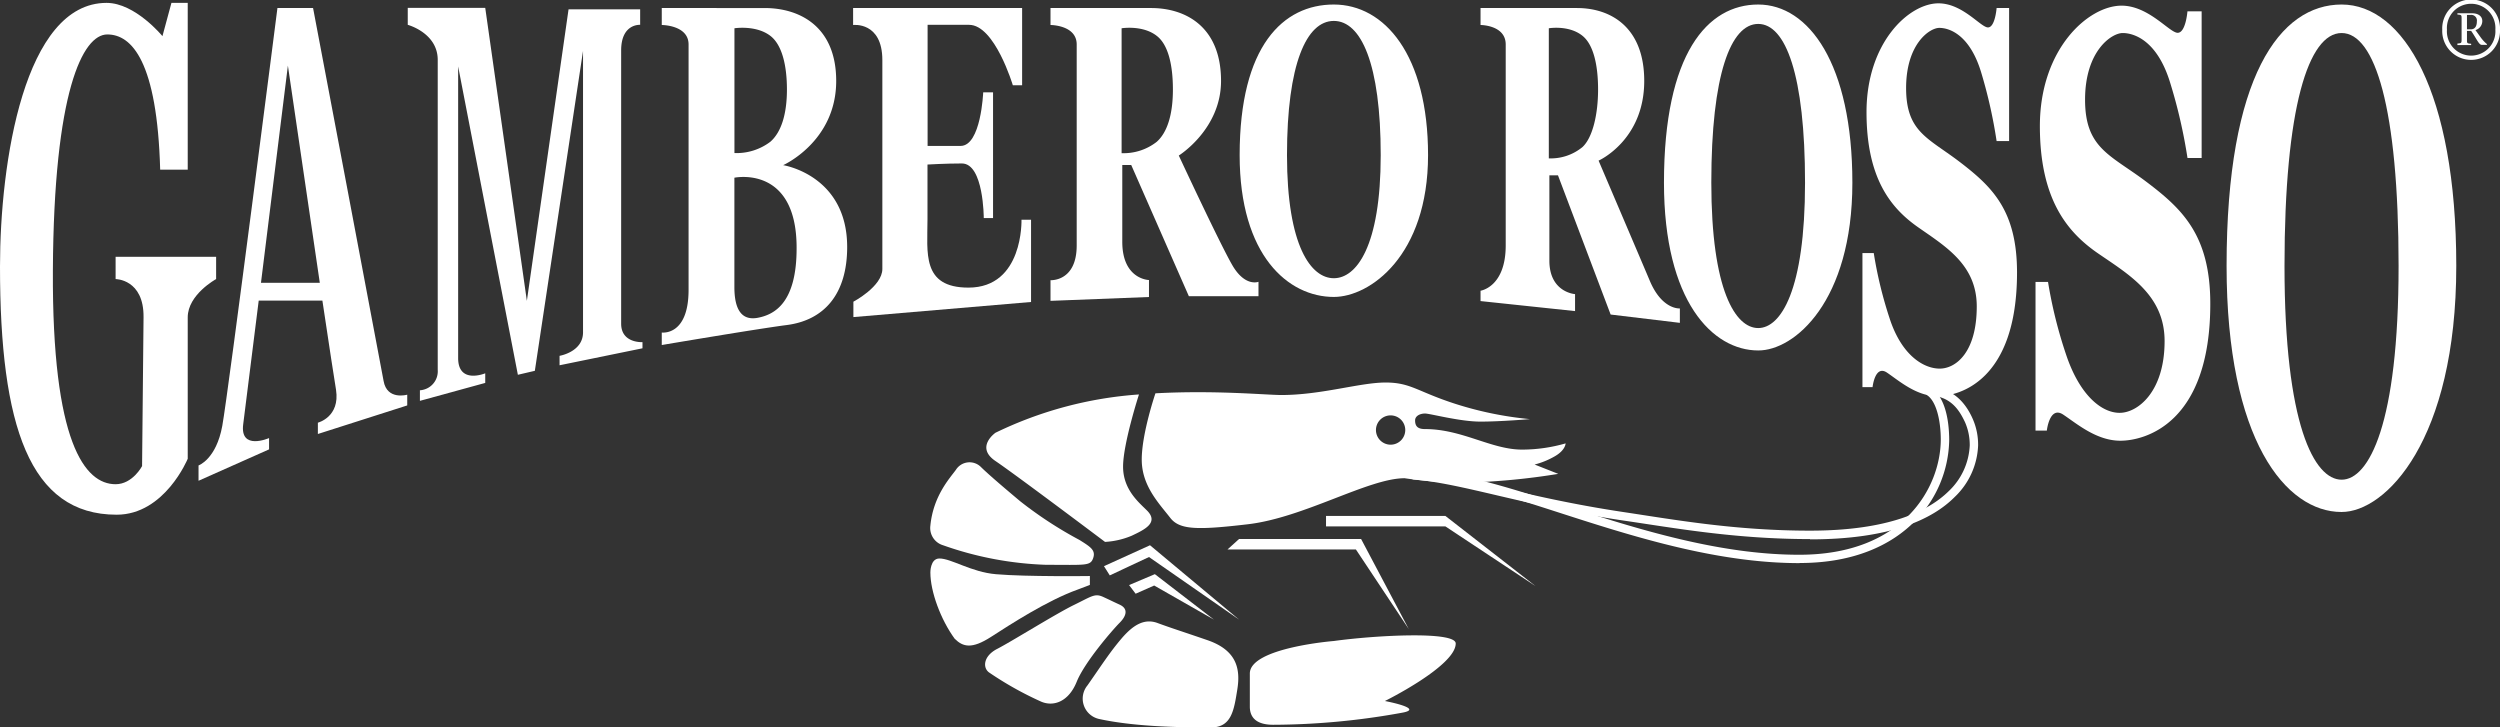
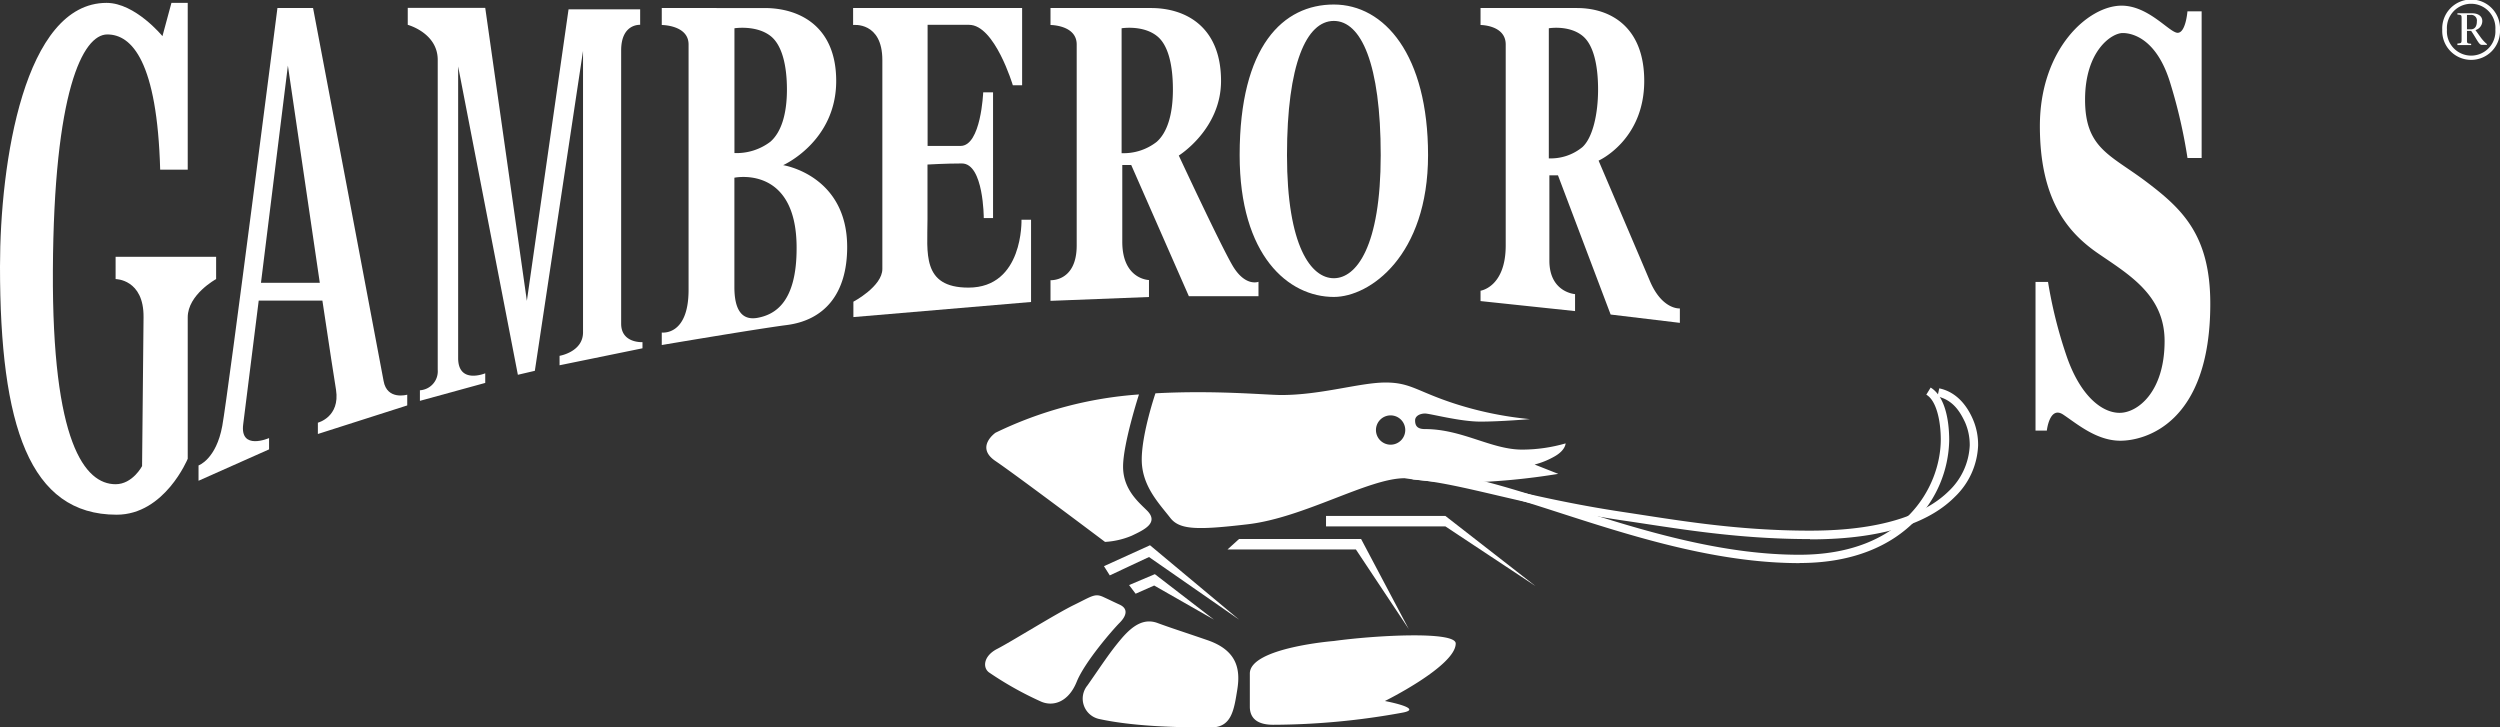
<svg xmlns="http://www.w3.org/2000/svg" id="Livello_2" data-name="Livello 2" viewBox="0 0 442 128.61">
  <rect x="0" y="0" width="442" height="128.61" fill="#333333" stroke="none" />
  <defs>
    <style>.cls-1{fill:#fff;}</style>
  </defs>
  <path class="cls-1" d="M442,5.25a5.11,5.11,0,1,1-10.21,0,5.11,5.11,0,1,1,10.21,0Zm-9.38,0a4.29,4.29,0,1,0,8.56,0,4.29,4.29,0,1,0-8.56,0Zm1.85-2.9h2.64c.91,0,1.76.43,1.76,1.38a1.67,1.67,0,0,1-1.21,1.59l.87,1.21a6.57,6.57,0,0,0,1.16,1.27v.13h-.92c-.5,0-.86-1-1.87-2.47h-.74V7c0,.65,0,.68.74.74v.23h-2.43V7.7c.71-.06.74-.09.74-.74V3.33c0-.66,0-.71-.74-.76Zm1.69,2.84h.67c.73,0,1.08-.55,1.08-1.4a1,1,0,0,0-1.13-1.15h-.62Z" />
  <path class="cls-1" d="M33.19,56.11v25S29.13,91,20.62,91C5.21,91,0,75.27,0,47.14,0,28.7,4.29.51,18.84.51c5.07,0,9.88,5.88,9.88,5.88L30.31.51h2.88V30H28.32c-.53-19.1-5-23.91-9.35-23.91S9.51,16.19,9.35,47.83C9.2,78.27,15,85.61,20.44,85.61c3,0,4.68-3.2,4.68-3.2l.26-26.3c.08-6.77-4.94-6.77-4.94-6.77V45.4H38.21v3.94S33.19,52.08,33.19,56.11Z" />
  <path class="cls-1" d="M67.82,67.36C67.2,63.9,55.35,1.42,55.35,1.42h-6.3S40.38,69.36,39.3,75.29s-4.2,7-4.2,7V85l12.47-5.55v-2S42.38,79.73,43,75c.23-1.74,1.38-11,2.74-21.85H57c1.2,8.18,2.17,14.22,2.41,15.77.74,4.82-3.21,5.81-3.21,5.81v2L72,71.68v-1.9S68.43,70.82,67.82,67.36ZM46.14,50c2.21-17.79,4.76-38.4,4.76-38.4S54.05,33.1,56.54,50Z" />
  <path class="cls-1" d="M74.24,70.87V69a3.36,3.36,0,0,0,3.15-3.62V10.59c0-4.78-5.3-6.2-5.3-6.2v-3h13.7l7.36,51.8,7.37-51.54h12.66V4.39s-3.36-.26-3.36,4.52V57.23c0,3.49,3.77,3.26,3.77,3.26v1.09l-14.66,3V62.91s4.15-.68,4.15-4.15V9L94.56,65.56l-3,.7L81,11.75V63.3C81,68,85.79,66,85.79,66V67.7Z" />
  <path class="cls-1" d="M150.83,1.42v3S156,3.77,156,10.63V47.55c0,3.09-5.12,5.79-5.12,5.79v2.72l31.41-2.67V38.85H180.6s.38,12-9.38,12c-8.31,0-7.24-6.18-7.24-12.08V29.09s3.18-.19,6.08-.19c3.87,0,3.87,9.66,3.87,9.66h1.64V16.33h-1.74s-.38,9.47-4,9.47H164V4.39h7.34c4.54,0,7.73,10.69,7.73,10.69h1.64V1.42Z" />
-   <path class="cls-1" d="M327.5,32.31c0-21-7.7-31.51-16.65-31.51s-16.66,8.63-16.66,31.51c0,21,8.62,29.65,16.66,29.65C317.23,62,327.5,53.33,327.5,32.31ZM310.85,58c-4,0-8.29-6.62-8.29-25.73S306,4.23,310.85,4.23s8.28,9,8.28,28.08S314.83,58,310.85,58Z" />
-   <path class="cls-1" d="M434.27,47C434.27,16.24,424.88.8,414,.8S393.66,13.46,393.66,47c0,30.86,10.51,43.52,20.31,43.52C421.75,90.56,434.27,77.9,434.27,47ZM414,84.81c-4.85,0-10.1-9.72-10.1-37.77s4.24-41.2,10.1-41.2S424.07,19,424.07,47,418.82,84.81,414,84.81Z" />
-   <path class="cls-1" d="M353,1.42s-.26,3.43-1.53,3.43S347,.59,342.72.59C337.53.59,330,7.48,330,19.83c0,11.66,4.26,16.94,9.11,20.34s10.38,6.64,10.38,14c0,8.17-3.73,11-6.55,11s-6.72-2.31-8.85-8.86a73.45,73.45,0,0,1-2.81-11.57h-2V68.44h1.79s.42-4,2.55-2.56,5.19,4.17,8.94,4.17,14.05-2.63,14.05-21.87c0-10.9-4.34-15.1-10-19.45S337,23.4,337,15.57s4.17-10.64,5.87-10.64,5.45,1.11,7.49,8.17A86.18,86.18,0,0,1,353,24.94h2.21V1.42Z" />
  <path class="cls-1" d="M386.74,2s-.29,3.8-1.73,3.8S379.9,1,375.09,1c-5.87,0-14.44,7.63-14.44,21.29,0,12.91,4.81,18.75,10.3,22.52S382.7,52.19,382.7,60.3c0,9-4.77,12.69-7.95,12.69s-7.07-3.09-9.48-10.34a79.84,79.84,0,0,1-3.18-12.81h-2.21V76.13h2s.48-4.43,2.89-2.83,5.87,4.62,10.11,4.62S390.78,75,390.78,53.7c0-12.06-4.89-16.71-11.25-21.52s-10.89-5.89-10.89-14.56,4.72-11.78,6.65-11.78,6.15,1.22,8.46,9a92,92,0,0,1,3,13.1h2.5V2Z" />
  <path class="cls-1" d="M225.1,128.14A128.76,128.76,0,0,0,247.94,126c4-.73-3.09-2.06-3.09-2.06s12.52-6.19,12.52-10.17c0-2.21-14.06-1.47-21.55-.44,0,0-14.85,1.18-14.85,5.75V125C221,127,222.3,128.14,225.1,128.14Z" />
  <path class="cls-1" d="M194.3,127.11c6.77,1.49,15.75,1.5,19.8,1.5,3.65,0,4.07-3.06,4.66-6.74s-.15-6.93-5.31-8.7-6-2-8.74-3c-2.4-.92-4.41.36-6.44,2.74s-3.43,4.58-6,8.26A3.68,3.68,0,0,0,194.3,127.11Z" />
  <path class="cls-1" d="M174.84,118.87a59.69,59.69,0,0,0,9.26,5.19c2.19.92,4.84,0,6.26-3.52s6.42-9.26,7.59-10.43,1.61-2.47,0-3.21-1.42-.68-2.9-1.36-2-.13-5.18,1.42-11.15,6.53-13.56,7.76S173.69,118,174.84,118.87Z" />
-   <path class="cls-1" d="M164.49,101.22c0,3.39,1.83,8.32,4.29,11.7,1.48,1.48,3.05,1.86,6.42-.31s9.91-6.43,15.32-8.37c.94-.34,2.17-.83,2.17-.83v-1.57s-11.15.15-16.6-.32c-4.37-.37-7.89-2.78-10-2.78C164.45,98.74,164.49,101.22,164.49,101.22Z" />
-   <path class="cls-1" d="M169,83.07c-1.1,1.51-4,4.62-4.51,9.86a3.18,3.18,0,0,0,2.24,3.47A60.33,60.33,0,0,0,185,99.86c6.91,0,7.78.24,8.27-1.18s-.49-2-2.41-3.21a70.58,70.58,0,0,1-10.49-6.85c-4.2-3.52-5.93-5.06-7-6.11A2.85,2.85,0,0,0,169,83.07Z" />
  <path class="cls-1" d="M201.37,69.74A69,69,0,0,0,176,76.51s-3.64,2.54,0,5,19.37,14.3,19.37,14.3a14.18,14.18,0,0,0,4.73-1.1c2.09-1,4.89-2.25,2.69-4.45-1.43-1.43-4.23-3.69-4.23-7.76S201.37,69.74,201.37,69.74Z" />
  <polygon class="cls-1" points="234.44 91.22 255.55 91.22 271.48 103.62 255.55 93.07 234.44 93.07 234.44 91.22" />
  <polygon class="cls-1" points="219.07 95.29 240.64 95.29 249.07 111.22 239.72 97.14 217.03 97.14 219.07 95.29" />
  <polygon class="cls-1" points="195.18 100.1 203.32 96.4 219.07 109.55 203.14 98.48 196.21 101.73 195.18 100.1" />
  <polygon class="cls-1" points="199.62 103.44 204.18 101.51 214.62 109.55 204.06 103.52 200.78 104.97 199.62 103.44" />
  <path class="cls-1" d="M318.13,99.56c-25.69,0-52-14.58-65.73-14.52V83.55c14.46.06,40.47,14.55,65.73,14.53h0c18.42,0,24.94-11.91,25-20.3h0c0-3.52-.82-7-2.56-8h0l.77-1.26c2.42,1.49,3.26,5.42,3.28,9.24h0a20.89,20.89,0,0,1-6,14.32h0c-4.23,4.32-10.88,7.46-20.42,7.46h0Zm22-29.13Z" />
  <path class="cls-1" d="M320,95.31c-13.37,0-24.17-2-33.07-3.29h0c-17.88-2.68-28.36-6.57-37.19-7.26h0l.11-1.48c9.1.72,19.5,4.61,37.3,7.27h0c8.93,1.34,19.62,3.27,32.85,3.27h0c14,0,21-3.49,24.55-7h0a11.85,11.85,0,0,0,3.7-8.07h0a10,10,0,0,0-.86-4.16h0c-.78-1.62-2-3.86-4.84-4.49l-.16.73.47-2.17c3.27.69,5,3.35,5.87,5.29h0a11.33,11.33,0,0,1,1,4.8h0a13.29,13.29,0,0,1-4.13,9.11h0c-3.9,3.93-11.37,7.5-25.58,7.5h0Zm22.39-24.53Z" />
  <path class="cls-1" d="M276.8,78.39a27.83,27.83,0,0,1-7.7,1.1c-5.44,0-10.58-3.63-17.16-3.63-1.32,0-1.75-.54-1.75-1.53,0-.8.88-1.22,1.76-1.22s6.15,1.43,9.78,1.43,8.76-.44,8.76-.44a62.24,62.24,0,0,1-13-2.64c-6.93-2.21-8-3.83-12.53-3.83s-11.35,2.21-18.42,2.21c-2.6,0-11.74-.88-22.26-.3,0,0-2.42,7.09-2.42,11.71s3,7.69,5,10.25c1.65,2.2,4.78,2.24,13.75,1.19,9.94-1.16,21.34-8.14,27.72-8.14a69.4,69.4,0,0,0,11.11.77,120.16,120.16,0,0,0,16.06-1.54l-4.18-1.65a14.18,14.18,0,0,0,3.52-1.43C276.8,79.6,276.8,78.39,276.8,78.39Zm-30.94.23A2.59,2.59,0,1,1,248.45,76,2.59,2.59,0,0,1,245.86,78.62Z" />
  <path class="cls-1" d="M217.86,46.86c-2.27-3.94-9.45-19.36-9.45-19.36s7.47-4.63,7.47-13.19c0-9.58-6.24-12.89-12.38-12.89H185.73v3s4.63,0,4.63,3.44V43.4c0,6.43-4.63,6.14-4.63,6.14v3.65l17.41-.68v-3s-4.72-.09-4.72-6.76V29.17H200l10.19,23.2h12.31V49.82S220.13,50.79,217.86,46.86ZM204.5,25.08a9.48,9.48,0,0,1-6.2,2V5s3.75-.62,6.25,1.37c2,1.57,2.82,5.14,2.82,9.46S206.41,23.4,204.5,25.08Z" />
  <path class="cls-1" d="M291.7,49.68c-1.75-4.14-9.07-21.28-9.07-21.28s8.07-3.58,8.07-14.09c0-9.58-6-12.89-11.89-12.89H261.76v3s4.45,0,4.45,3.44V43.4c0,7.37-4.45,8-4.45,8v1.83L278.47,55v-3s-4.54-.29-4.54-5.92V31h1.52l9.31,24.61L297,57.08V54.53S293.88,54.82,291.7,49.68ZM279.78,26a8.81,8.81,0,0,1-5.95,2V5s3.6-.62,6,1.37c1.9,1.57,2.71,5.14,2.71,9.46S281.6,24.31,279.78,26Z" />
  <path class="cls-1" d="M138.46,29.2s9.38-4.16,9.38-14.89c0-9.58-6.39-12.89-12.67-12.89H117v3s4.74,0,4.74,3.44V51.25c0,8.21-4.74,7.54-4.74,7.54V61s17-2.88,22.08-3.53c6.57-.84,10.7-5.39,10.7-13.81C149.77,30.94,138.46,29.2,138.46,29.2ZM129.85,5s3.84-.62,6.39,1.37c2,1.57,2.89,5.14,2.89,9.46s-1,7.55-2.93,9.23a9.88,9.88,0,0,1-6.35,2ZM134,56.18c-3,.58-4.16-1.65-4.16-5.42V31.42s11-2.32,11,12.38C140.87,53.47,137,55.6,134,56.18Z" />
  <path class="cls-1" d="M252.48,27.43C252.48,9.69,244.77.8,235.82.8s-16.65,7.29-16.65,26.63c0,17.78,8.62,25.07,16.65,25.07C242.2,52.5,252.48,45.21,252.48,27.43ZM235.82,49.19c-4,0-8.28-5.6-8.28-21.76S231,3.7,235.82,3.7s8.29,7.57,8.29,23.73S239.8,49.19,235.82,49.19Z" />
</svg>